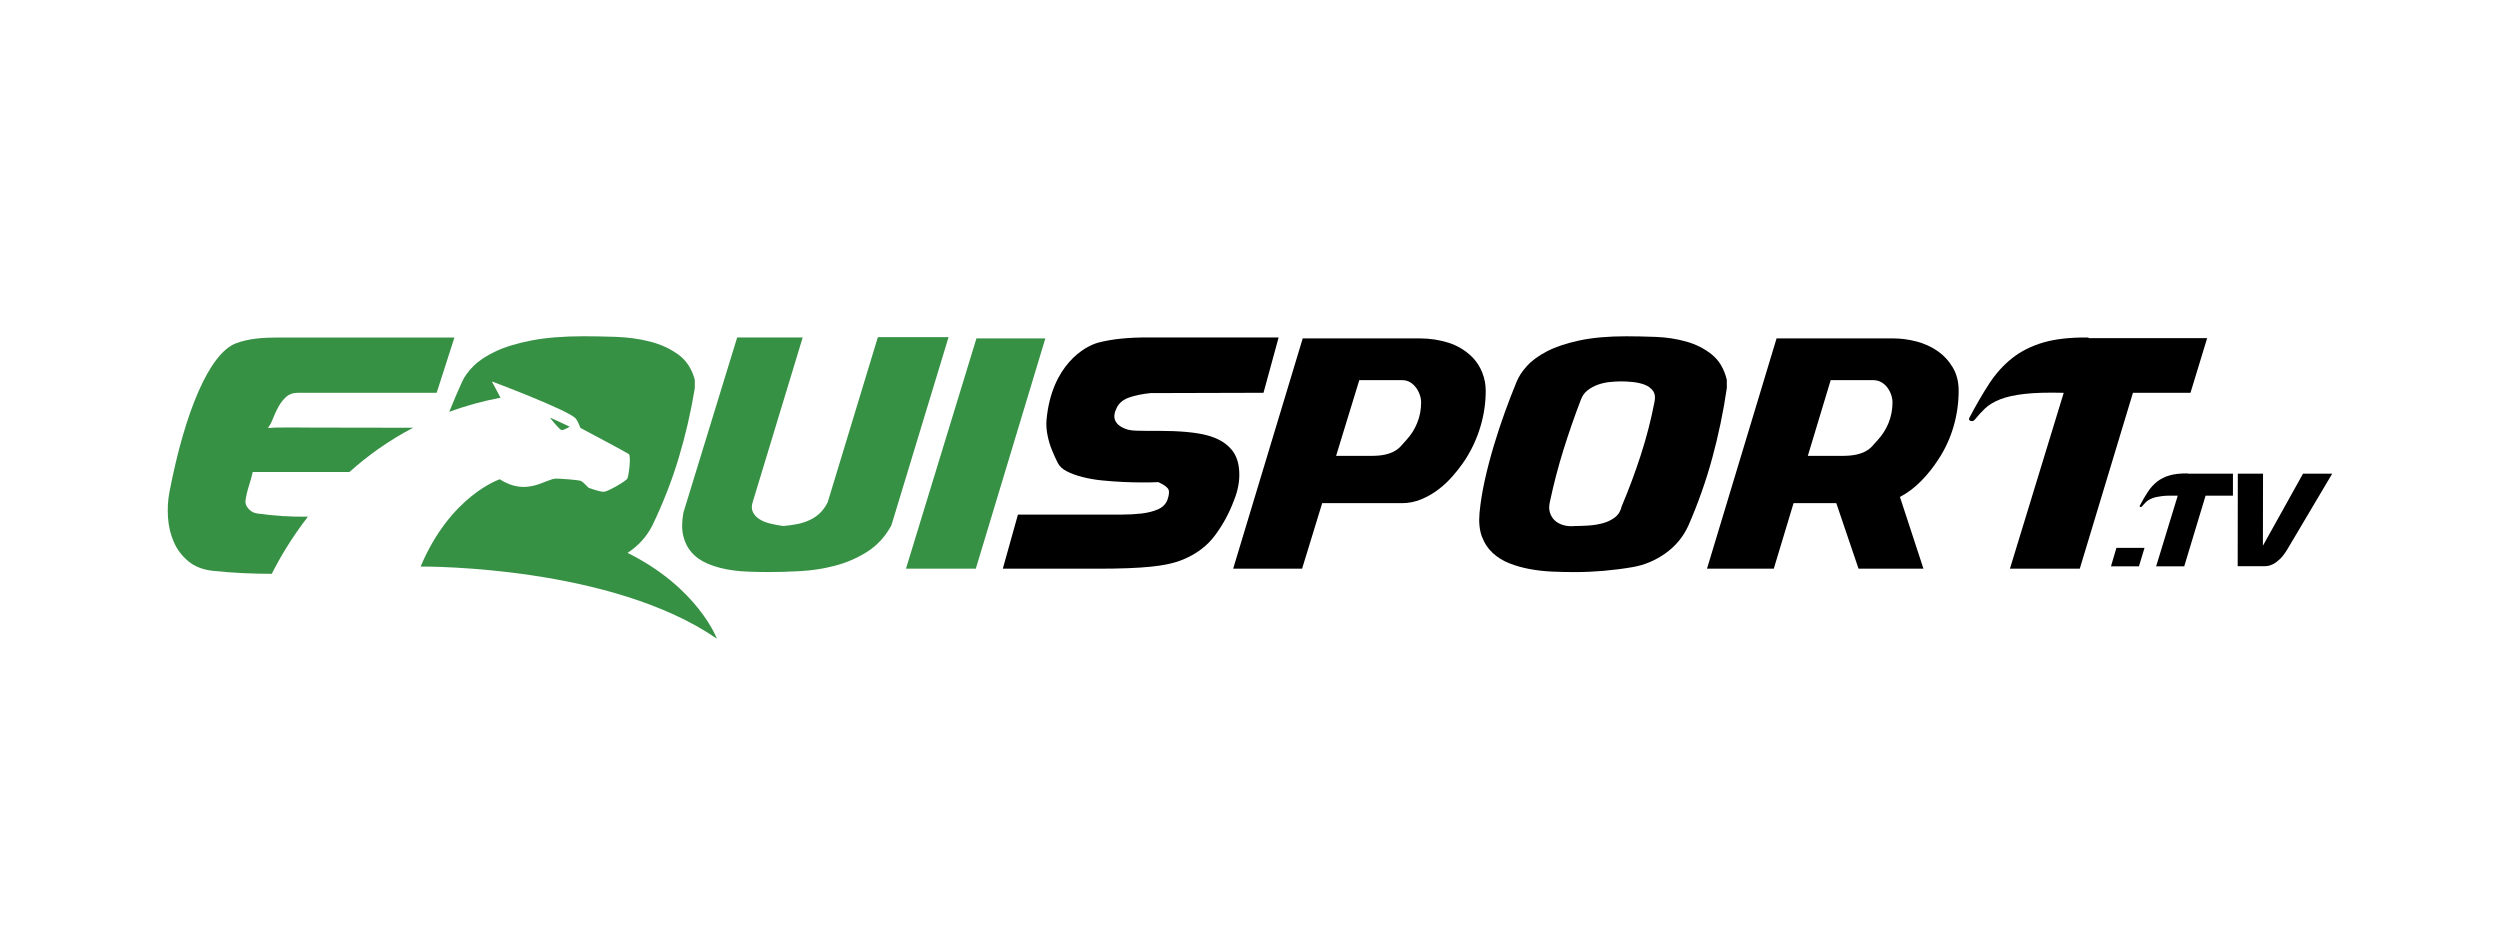
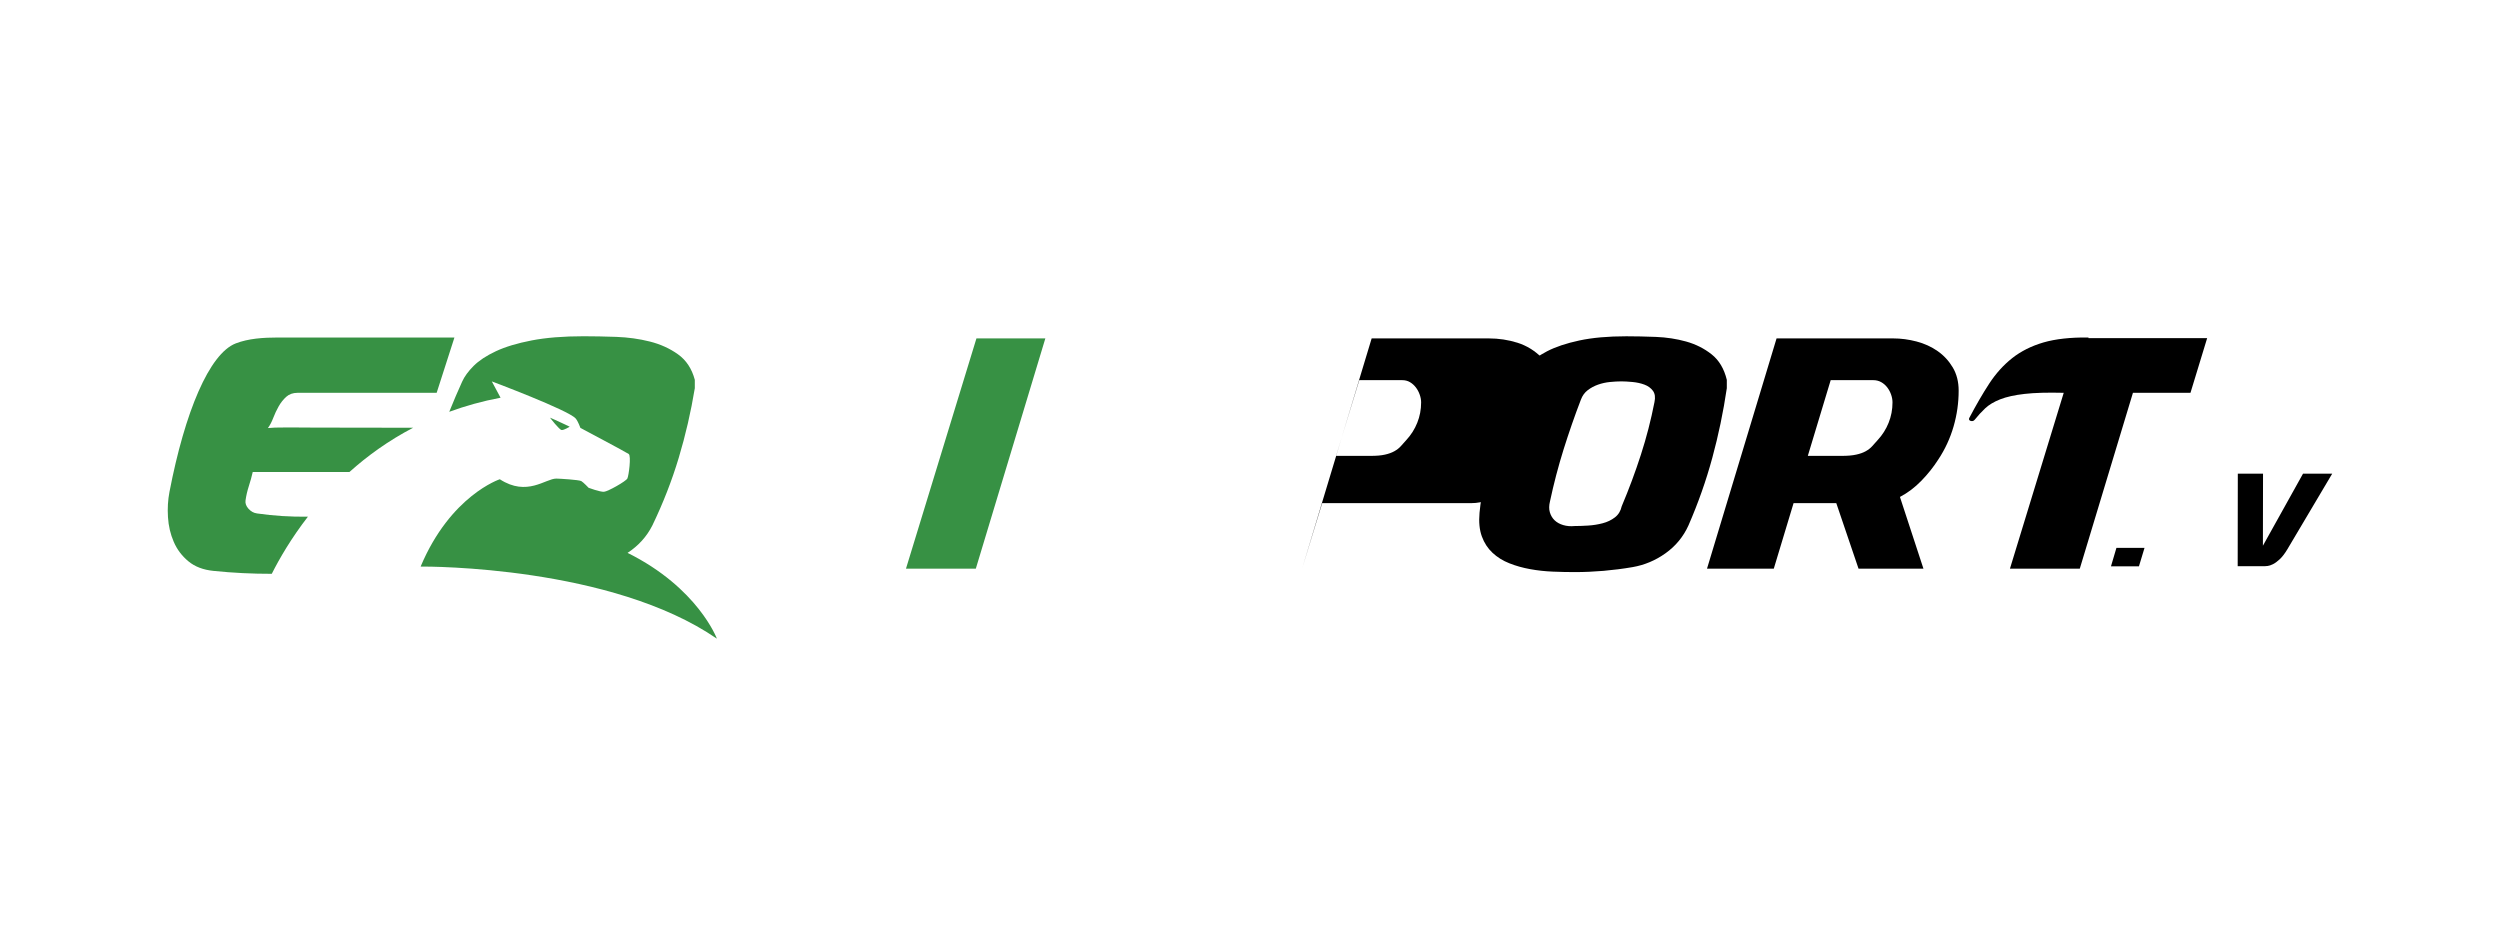
<svg xmlns="http://www.w3.org/2000/svg" id="Layer_1" version="1.1" viewBox="0 0 800 300">
  <defs>
    <style>
      .st0 {
        fill: #379144;
      }
    </style>
  </defs>
  <g>
-     <path class="st0" d="M256.86,108l-15.92,52.42c-.46,1.32-.48,2.44-.05,3.36.43.92,1.12,1.7,2.08,2.32.96.63,2.11,1.1,3.46,1.43,1.35.33,2.75.59,4.2.79,1.52-.13,2.97-.33,4.35-.59,1.38-.26,2.7-.68,3.96-1.24,1.25-.56,2.37-1.3,3.36-2.23.99-.92,1.85-2.11,2.57-3.56l16.02-52.72c.06-.06.2-.1.4-.1h22.25l-18.3,60.24c-1.98,3.63-4.57,6.45-7.76,8.46-3.2,2.01-6.63,3.5-10.29,4.45-3.66.96-7.35,1.53-11.08,1.73-3.73.2-7.11.3-10.14.3-2.24,0-4.55-.05-6.92-.15-2.37-.1-4.65-.36-6.82-.79-2.18-.43-4.2-1.05-6.08-1.88-1.88-.82-3.46-1.94-4.75-3.36-1.29-1.42-2.19-3.17-2.72-5.24-.53-2.08-.53-4.6,0-7.57l17.21-56.08h20.97Z" />
    <path class="st0" d="M312.45,108.29h22.06l-22.25,73.69h-22.35l22.55-73.69Z" />
  </g>
-   <path d="M361.37,127.18c1.91-.66,4.19-1.12,6.81-1.39l36.14-.1,4.84-17.7h-41.21c-6.53-.07-12.01.48-16.44,1.63-4.43,1.15-14.94,7.19-16.61,24.58-.18,1.84,0,3.59.34,5.24.34,1.65.81,3.2,1.41,4.65.59,1.45,1.19,2.77,1.8,3.96.53,1.12,1.5,2.04,2.93,2.77,1.43.73,3.09,1.34,5.01,1.83,1.92.5,4.02.86,6.31,1.09,2.29.23,4.54.39,6.76.49,2.21.1,4.29.15,6.25.15s3.6-.03,4.95-.1c1.58.73,2.61,1.42,3.09,2.08.49.66.44,1.84-.16,3.56-.53,1.38-1.54,2.41-3.04,3.07-1.5.66-3.27,1.1-5.29,1.34-2.02.23-4.16.34-6.42.34h-33.1l-4.84,17.31h30.86c6.75,0,12.27-.21,16.54-.64,4.28-.43,7.74-1.2,10.37-2.33,4.27-1.78,7.67-4.37,10.18-7.76,2.52-3.4,4.52-7.11,6.02-11.13,1.28-3.16,1.84-6.21,1.69-9.15-.15-2.94-.94-5.26-2.36-6.97-1.81-2.24-4.51-3.82-8.11-4.75-3.6-.92-8.75-1.38-15.43-1.38h-4.05c-1.13,0-2.11-.02-2.93-.05-.83-.03-1.54-.1-2.14-.2-.6-.1-1.2-.28-1.8-.55-1.43-.59-2.39-1.43-2.88-2.52-.48-1.09-.32-2.46.51-4.11.75-1.51,2.09-2.6,4-3.26Z" />
  <g>
-     <path d="M423.1,161.01l-6.43,20.97h-22.06l22.26-73.69h37.49c3.17,0,6.21.46,9.15,1.38,2.93.92,5.52,2.51,7.76,4.75,1.32,1.38,2.34,3,3.07,4.85.72,1.85,1.09,3.76,1.09,5.74,0,3.89-.56,7.71-1.68,11.47-1.12,3.76-2.74,7.29-4.85,10.58-1.19,1.78-2.51,3.51-3.96,5.19-1.45,1.68-3.03,3.17-4.75,4.45-1.71,1.29-3.54,2.32-5.49,3.12-1.95.79-3.97,1.19-6.08,1.19h-25.52ZM438.63,145.88c1.85,0,3.36-.13,4.55-.4,1.19-.26,2.19-.63,3.02-1.09.82-.46,1.52-1,2.08-1.63.56-.63,1.14-1.27,1.73-1.93,1.52-1.65,2.69-3.49,3.51-5.54.82-2.04,1.24-4.22,1.24-6.53,0-.79-.15-1.62-.45-2.47-.3-.86-.71-1.63-1.24-2.32-.53-.69-1.15-1.25-1.88-1.68-.73-.43-1.55-.64-2.47-.64h-13.75l-7.42,24.23h11.08Z" />
+     <path d="M423.1,161.01l-6.43,20.97l22.26-73.69h37.49c3.17,0,6.21.46,9.15,1.38,2.93.92,5.52,2.51,7.76,4.75,1.32,1.38,2.34,3,3.07,4.85.72,1.85,1.09,3.76,1.09,5.74,0,3.89-.56,7.71-1.68,11.47-1.12,3.76-2.74,7.29-4.85,10.58-1.19,1.78-2.51,3.51-3.96,5.19-1.45,1.68-3.03,3.17-4.75,4.45-1.71,1.29-3.54,2.32-5.49,3.12-1.95.79-3.97,1.19-6.08,1.19h-25.52ZM438.63,145.88c1.85,0,3.36-.13,4.55-.4,1.19-.26,2.19-.63,3.02-1.09.82-.46,1.52-1,2.08-1.63.56-.63,1.14-1.27,1.73-1.93,1.52-1.65,2.69-3.49,3.51-5.54.82-2.04,1.24-4.22,1.24-6.53,0-.79-.15-1.62-.45-2.47-.3-.86-.71-1.63-1.24-2.32-.53-.69-1.15-1.25-1.88-1.68-.73-.43-1.55-.64-2.47-.64h-13.75l-7.42,24.23h11.08Z" />
    <path d="M547.93,146.52c-1.98,7.29-4.52,14.49-7.62,21.61-1.65,3.63-4.09,6.59-7.32,8.9-3.23,2.31-6.76,3.79-10.58,4.45-3.1.53-6.18.92-9.25,1.19-3.07.26-6.15.4-9.25.4-2.24,0-4.58-.05-7.02-.15-2.44-.1-4.85-.36-7.22-.79-2.37-.43-4.6-1.05-6.68-1.88-2.08-.82-3.87-1.94-5.39-3.36-1.52-1.42-2.66-3.17-3.41-5.24-.76-2.08-1.01-4.6-.74-7.57.33-3.43.91-6.97,1.73-10.63.82-3.66,1.78-7.3,2.87-10.93,1.09-3.63,2.26-7.17,3.51-10.63,1.25-3.46,2.51-6.71,3.76-9.74.66-1.65,1.76-3.33,3.31-5.04,1.55-1.71,3.69-3.28,6.43-4.7,2.74-1.42,6.18-2.57,10.34-3.46s9.16-1.34,15.03-1.34c2.9,0,6.05.07,9.45.2,3.4.13,6.63.63,9.69,1.48,3.07.86,5.79,2.23,8.16,4.11,2.37,1.88,3.99,4.6,4.85,8.16v2.67c-1.12,7.58-2.67,15.02-4.65,22.3ZM525.08,145.53c1.78-5.5,3.23-11.13,4.35-16.86.33-1.52.16-2.72-.49-3.61-.66-.89-1.57-1.55-2.72-1.98-1.15-.43-2.42-.71-3.81-.84-1.38-.13-2.57-.2-3.56-.2-1.12,0-2.34.07-3.66.2-1.32.13-2.59.41-3.81.84-1.22.43-2.32,1.02-3.31,1.78-.99.76-1.72,1.77-2.18,3.02-1.98,5.14-3.82,10.45-5.54,15.92-1.71,5.47-3.16,11.01-4.35,16.62-.33,1.32-.35,2.49-.05,3.51.3,1.02.81,1.88,1.53,2.57.72.69,1.65,1.2,2.77,1.53,1.12.33,2.34.43,3.66.3,1.25,0,2.69-.05,4.3-.15,1.61-.1,3.16-.35,4.65-.74s2.79-1.02,3.91-1.88c1.12-.86,1.84-2.04,2.18-3.56,2.31-5.47,4.35-10.96,6.13-16.47Z" />
    <path d="M587.59,161.01h-13.65l-6.33,20.97h-21.37l22.26-73.69h37.29c2.5,0,5.01.33,7.52.99,2.5.66,4.75,1.68,6.73,3.07,1.98,1.38,3.59,3.13,4.85,5.24,1.25,2.11,1.88,4.58,1.88,7.42,0,3.89-.54,7.71-1.63,11.47-1.09,3.76-2.72,7.29-4.9,10.58-1.52,2.37-3.31,4.63-5.39,6.77-2.08,2.14-4.37,3.88-6.87,5.19l7.52,22.95h-20.77l-7.12-20.97ZM589.37,145.88c1.84,0,3.38-.13,4.6-.4,1.22-.26,2.24-.63,3.07-1.09.82-.46,1.52-1,2.08-1.63.56-.63,1.14-1.27,1.73-1.93,1.52-1.65,2.69-3.49,3.51-5.54.82-2.04,1.24-4.22,1.24-6.53,0-.79-.15-1.62-.44-2.47-.3-.86-.71-1.63-1.24-2.32-.53-.69-1.17-1.25-1.93-1.68-.76-.43-1.6-.64-2.52-.64h-13.65l-7.32,24.23h10.88Z" />
    <path d="M700.94,125.7h-18.4l-17.01,56.28h-22.35l17.21-56.28c-5.14-.13-9.31-.02-12.51.35-3.2.36-5.8.94-7.81,1.73-2.01.79-3.61,1.75-4.8,2.87-1.19,1.12-2.31,2.34-3.36,3.66-.33.4-.74.53-1.24.4-.5-.13-.68-.43-.54-.89,2.18-4.15,4.32-7.85,6.43-11.08,2.11-3.23,4.57-5.95,7.37-8.16,2.8-2.21,6.13-3.87,9.99-5,3.86-1.12,8.65-1.65,14.39-1.58v.2h37.98l-5.34,17.51Z" />
  </g>
  <g>
    <path class="st0" d="M82.16,164.28c-.98-.13-1.86-.62-2.64-1.48-.77-.86-1.09-1.75-.95-2.67.21-1.52.56-3.03,1.05-4.55.49-1.51.91-3.03,1.26-4.55h30.95c5.74-5.15,12.49-10.04,20.37-14.15-11.46,0-28.8-.02-31.45-.05-3.62-.03-6.45-.05-8.48-.05s-3.39.02-4.27.05c-.88.03-1.63.08-2.27.15.63-.86,1.2-1.93,1.69-3.21.49-1.29,1.07-2.52,1.74-3.71.67-1.19,1.47-2.21,2.42-3.07.95-.86,2.16-1.29,3.64-1.29h44.51l5.69-17.7h-56.31c-4.99,0-9.65.34-13.65,1.88-8.48,3.27-16.3,21.91-21.24,47.58-.48,2.51-.65,5.18-.47,8.01.17,2.84.79,5.48,1.85,7.92,1.05,2.44,2.62,4.52,4.69,6.23,2.07,1.72,4.76,2.74,8.06,3.07,6.22.64,12.43.94,18.62.93,2.4-4.78,6.16-11.3,11.56-18.28-5.49.07-10.95-.27-16.38-1.05Z" />
    <path class="st0" d="M229.4,204.36s-6.05-16.25-28.58-27.44c3.49-2.29,6.14-5.22,7.94-8.79,3.43-7.12,6.24-14.33,8.43-21.61,2.19-7.29,3.9-14.72,5.15-22.3v-2.67c-.95-3.56-2.74-6.28-5.37-8.16-2.63-1.88-5.64-3.25-9.03-4.1-3.39-.86-6.97-1.35-10.73-1.49-3.76-.13-7.24-.2-10.46-.2-6.5,0-12.04.45-16.64,1.34-4.6.89-8.41,2.04-11.44,3.46-3.03,1.42-5.4,2.98-7.12,4.7-1.72,1.72-2.94,3.4-3.67,5.04-1.37,3-2.74,6.21-4.12,9.64,5.09-1.87,10.54-3.41,16.42-4.51l-2.8-5.22s24.5,9.18,26.83,11.86c.76.87,1.52,3.02,1.52,3.02,0,0,14.61,7.75,15.46,8.35.85.6,0,6.98-.43,7.84-.43.86-6.23,4.17-7.49,4.25-1.26.08-4.91-1.27-4.91-1.27,0,0-1.65-1.74-2.34-2.15-.69-.41-6.92-.79-7.99-.8-3.43-.04-9.36,5.89-18.09.21,0,0-15.77,5.17-25.34,27.94,2.72-.02,61.13-.1,94.78,23.06Z" />
  </g>
  <path class="st0" d="M182.3,136.54s-4.79-2.28-6.31-2.89c0,0,2.97,3.88,3.73,3.96.76.08,2.58-1.07,2.58-1.07Z" />
  <g>
    <path d="M677.26,175.31h8.99l-1.79,5.92h-8.95l1.75-5.92Z" />
    <path d="M736.97,151.57l-12.84,23.06.04-23.06h-8.07l-.04,29.62h8.59c.19,0,.52-.02.99-.08.48-.05,1.04-.25,1.71-.57.67-.33,1.38-.87,2.17-1.59.78-.73,1.58-1.77,2.4-3.12l14.39-24.26h-9.34Z" />
-     <path d="M700.05,151.57v-.08c-2.31-.02-4.24.18-5.79.64-1.55.45-2.89,1.12-4.01,2.01-1.13.89-2.11,1.98-2.96,3.28-.85,1.3-1.71,2.78-2.58,4.45-.06.19.02.31.22.36.2.05.36,0,.5-.16.42-.53.88-1.02,1.35-1.47.48-.45,1.12-.84,1.93-1.15.81-.32,1.86-.55,3.14-.7,1.28-.15,2.96-.19,5.03-.14l-6.92,22.62h8.99l6.84-22.62h8.75v-7.04s-14.47,0-14.47,0Z" />
  </g>
</svg>